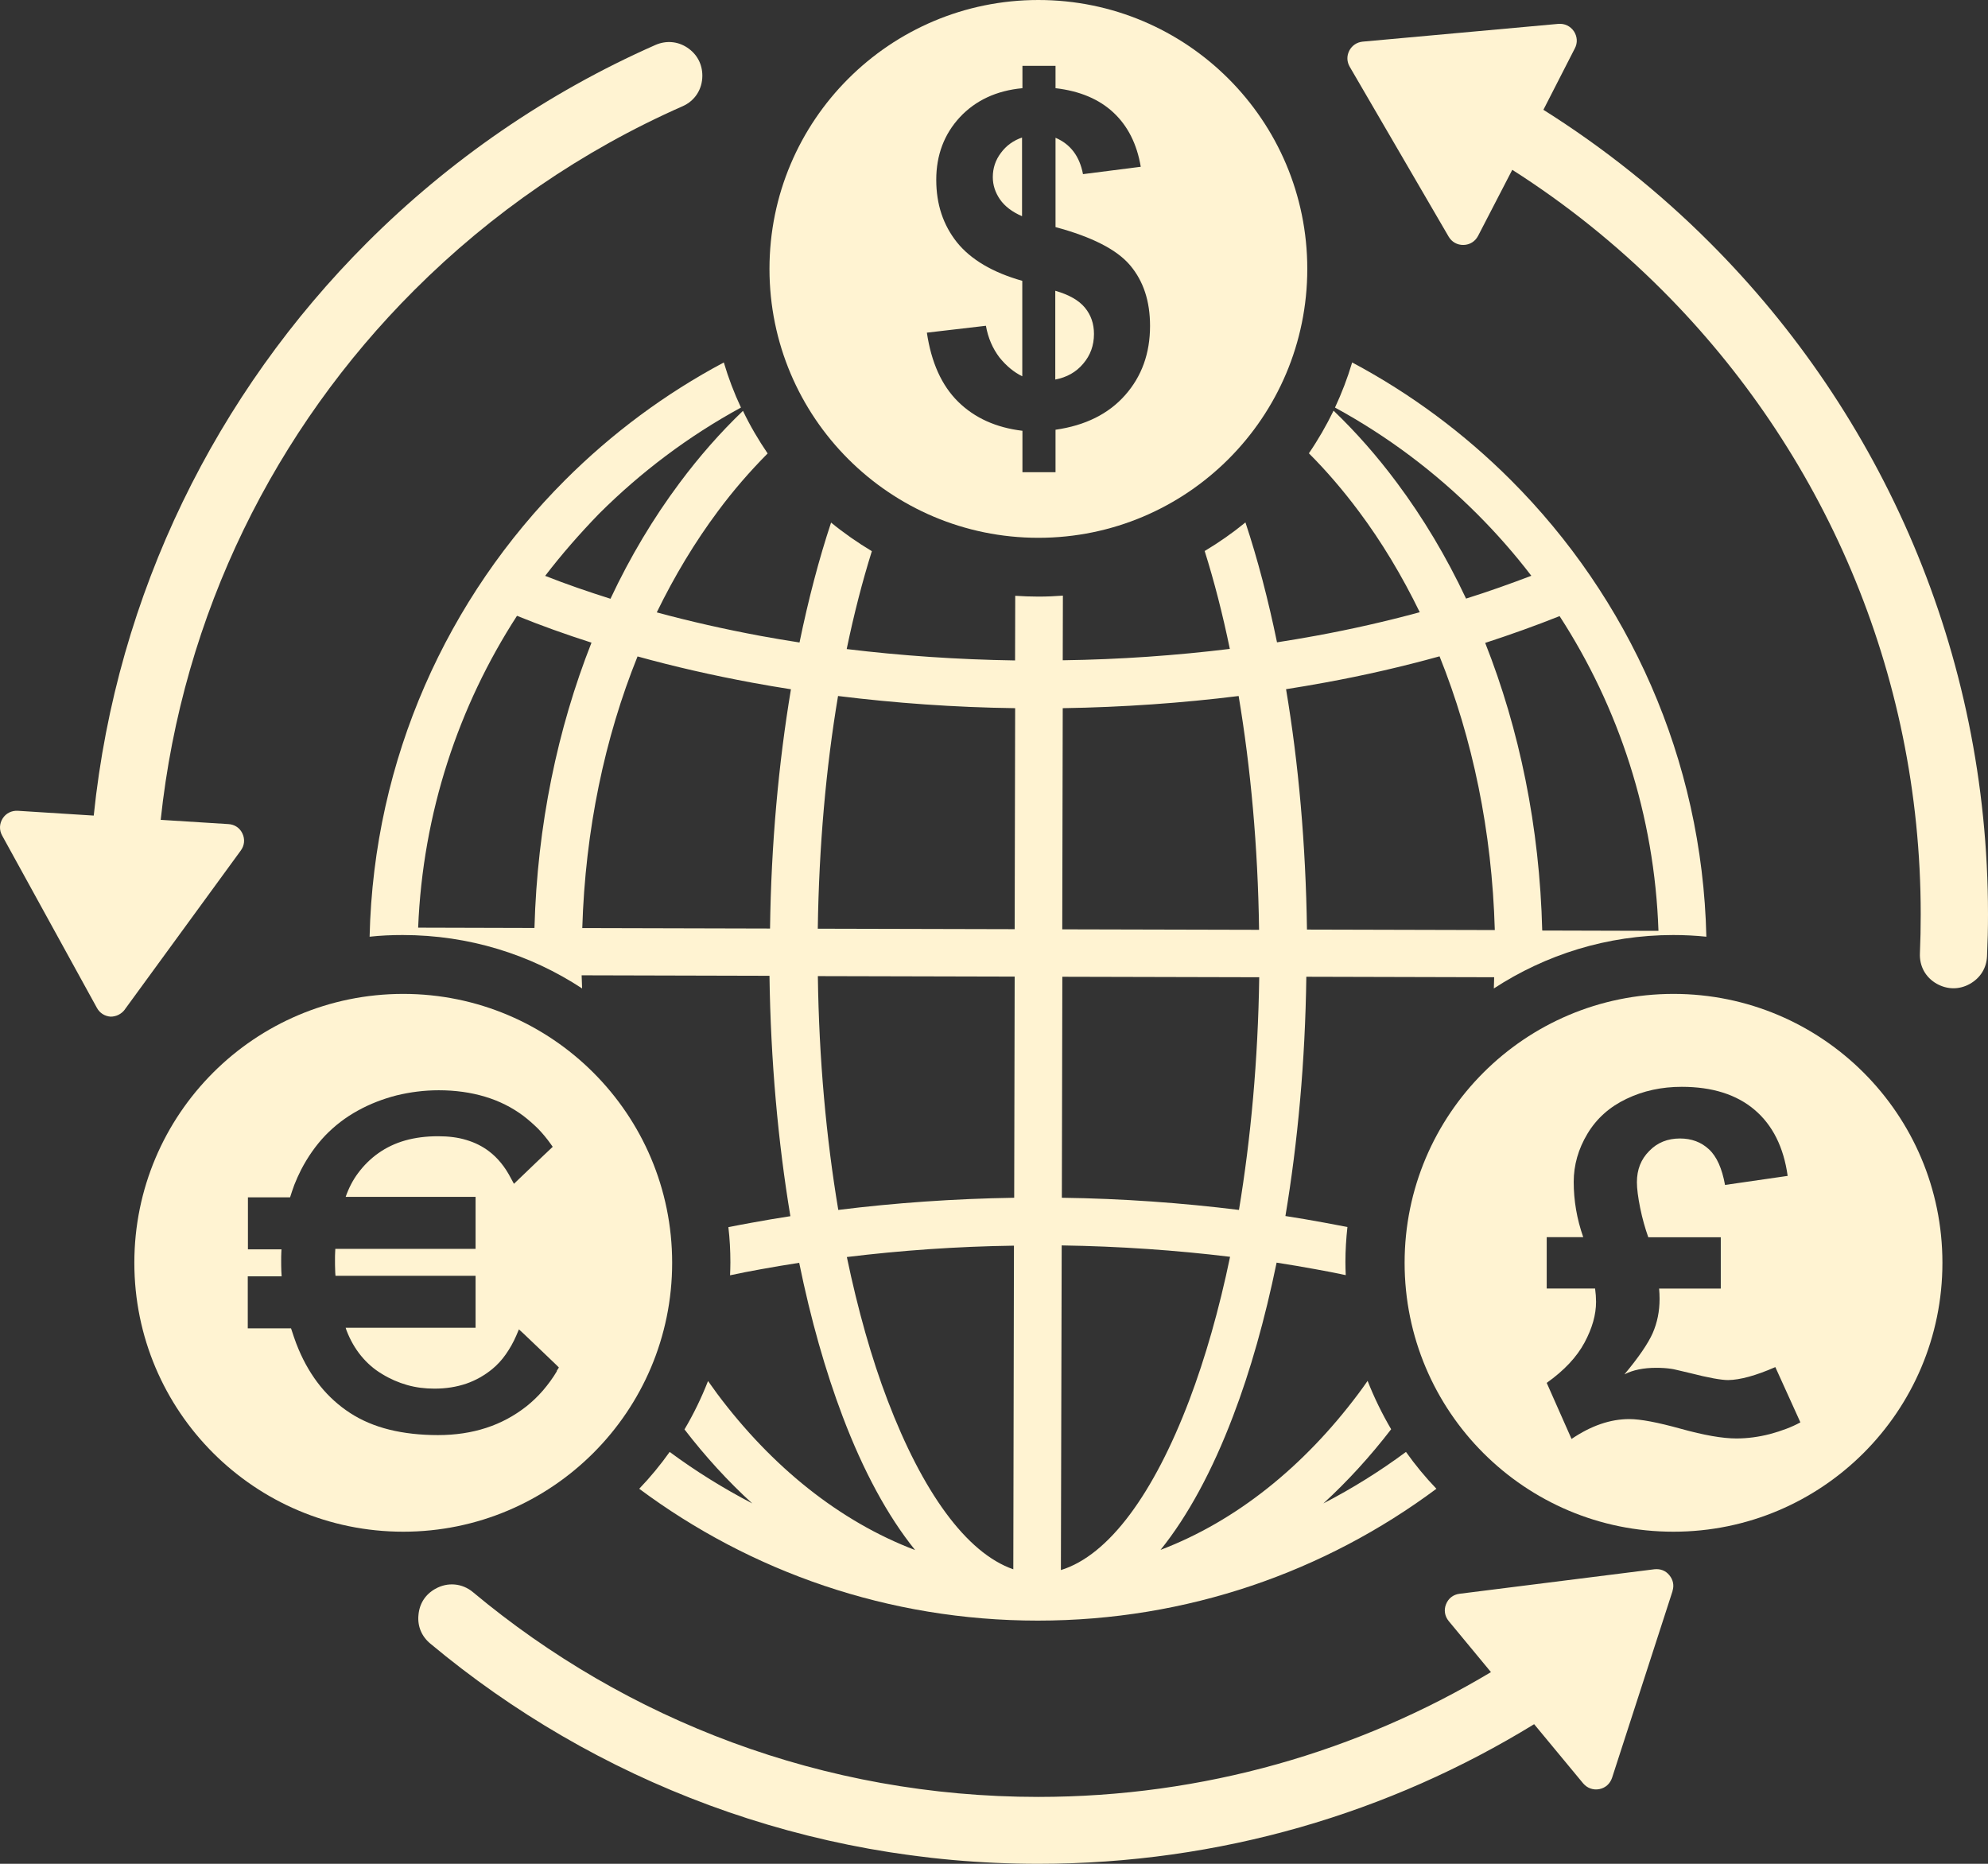
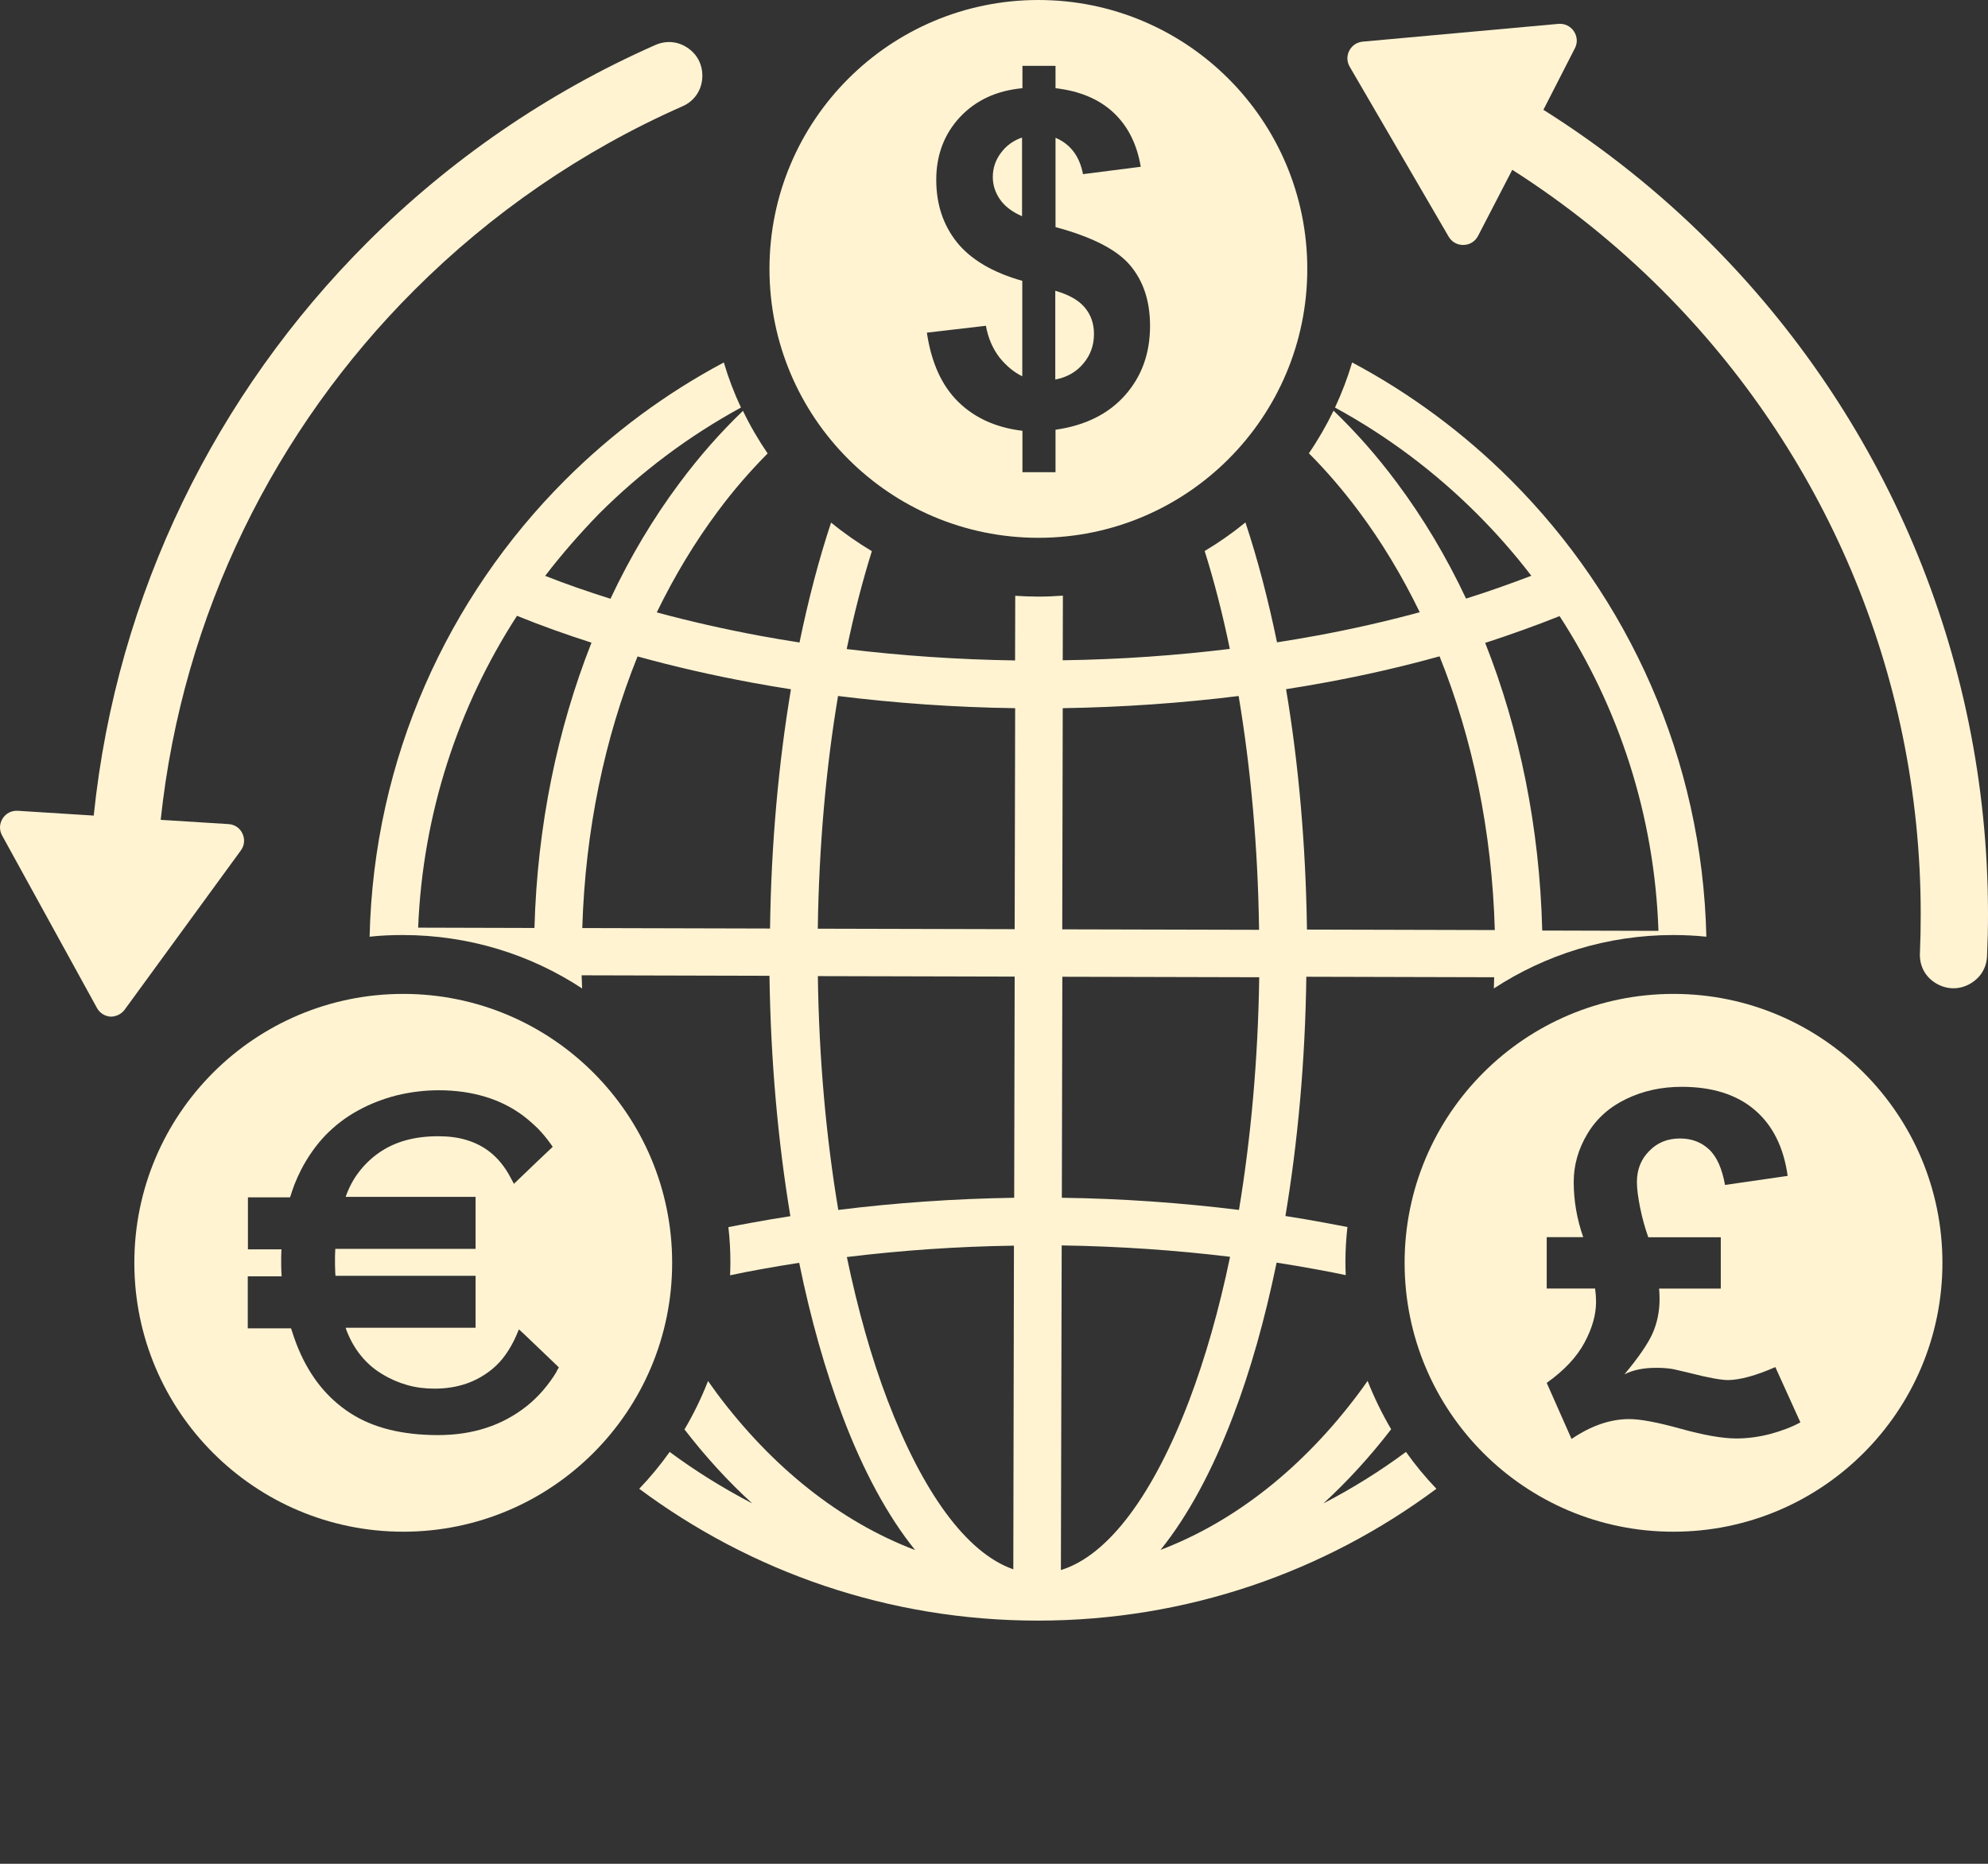
<svg xmlns="http://www.w3.org/2000/svg" width="2848" height="2670" viewBox="0 0 2848 2670" fill="none">
  <rect x="0" y="0" width="2848" height="2670" fill="#333333" stroke="none" />
  <path d="M2211.11 157.322C2297.52 211.714 2377.62 275.629 2449.57 347.692C2695.72 593.831 2848 934.064 2848 1309.53C2848 1329.61 2847.54 1349.57 2846.62 1369.65C2845.93 1386.87 2836.98 1401.21 2821.61 1409.7C2806.57 1417.96 2789.59 1417.74 2774.44 1409.24C2758.38 1400.06 2749.66 1384 2750.46 1365.64C2751.26 1347.28 2751.61 1328.46 2751.61 1309.76C2751.61 960.572 2610 644.436 2381.29 415.739C2316.23 350.676 2244.16 292.727 2166.47 243.27L2117.47 337.939C2113.22 345.971 2105.65 350.676 2096.7 350.905C2087.75 351.135 2079.72 346.66 2075.24 338.857L1933.63 95.701C1929.39 88.358 1929.16 80.21 1932.94 72.637C1936.96 65.063 1943.73 60.588 1951.99 59.67L2232.57 34.196C2241.52 33.507 2249.55 37.294 2254.72 44.752C2259.65 52.326 2260.34 61.276 2256.09 69.309L2211.11 157.207V157.322Z" fill="#FFF3D2" />
  <path d="M178.916 1445.96L344.966 1218.41C350.36 1211.07 351.048 1202.12 347.376 1194.2C343.589 1185.94 336.016 1181.01 327.065 1180.55L230.212 1174.47C261.54 879.329 394.426 614.486 593.525 415.624C703.575 305.579 833.593 215.845 977.725 152.273C995.626 144.47 1006.18 127.717 1006.18 108.439C1006.18 91.685 998.38 77.341 984.495 68.162C970.61 58.981 954.085 57.834 939.052 64.375C783.789 132.88 643.903 229.5 525.591 347.807C310.77 562.619 167.211 849.149 134.277 1168.38L25.489 1161.5C16.538 1161.04 8.505 1165.06 3.8 1172.51C-0.905 1179.97 -1.364 1189.04 3.112 1197.07L138.867 1443.9C142.883 1451.24 149.883 1455.72 158.375 1456.41C166.408 1456.41 173.867 1452.85 178.916 1446.08V1445.96Z" fill="#FFF3D2" />
-   <path d="M2396.21 2278.93L2309.45 2546.76C2306.59 2555.25 2300.04 2561.33 2291.09 2563.05C2282.37 2564.66 2273.88 2561.68 2268.03 2554.79L2197.8 2469.99C1990.89 2597.02 1747.84 2670 1487.47 2670C1156.28 2670 852.297 2551.46 616.476 2354.55C603.968 2344.22 597.886 2329.54 599.493 2313.59C600.87 2297.29 609.362 2284.1 623.476 2276.18C641.149 2266.08 662.378 2267.92 677.87 2281.11C897.167 2464.14 1179.46 2574.18 1487.35 2574.18C1724.32 2574.18 1946.26 2508.89 2135.94 2395.4L2075.35 2322.19C2069.73 2315.31 2068.24 2306.36 2071.57 2298.21C2074.9 2289.72 2081.9 2284.33 2090.85 2283.18L2370.04 2248.06C2378.54 2247.15 2386.11 2249.9 2391.5 2256.56C2396.9 2263.1 2398.62 2271.13 2395.98 2279.16L2396.21 2278.93Z" fill="#FFF3D2" />
  <path fill-rule="evenodd" clip-rule="evenodd" d="M599.15 1328.92L765.659 1329.38C769.676 1182.38 798.823 1043.65 847.365 920.639C810.414 908.819 774.839 896.082 740.643 882.197C656.757 1011.75 605.691 1164.71 599.035 1328.8L599.15 1328.92ZM781.266 825.052C811.217 836.871 842.545 847.658 874.561 857.756C902.791 797.627 936.07 742.088 973.48 691.942C1001.48 654.304 1031.89 619.65 1064.37 588.552C1074.46 609.781 1086.51 630.207 1099.71 649.599C1074.46 675.074 1050.48 702.614 1028.33 732.564C995.628 776.398 966.365 824.937 940.89 877.263C988.742 890.23 1038.43 901.475 1089.73 911C1108.09 914.327 1126.68 917.54 1145.38 920.409C1158.12 858.674 1173.15 801.184 1190.6 748.629C1208.96 763.661 1228.58 777.316 1249.01 789.594C1235.35 833.199 1223.3 880.017 1212.97 929.819C1290.43 939.228 1371.34 944.851 1454.19 946.113L1454.42 853.51C1465.2 854.199 1476.34 854.657 1487.35 854.657C1499.17 854.657 1510.88 854.198 1522.7 853.28L1522.47 945.884C1604.63 944.736 1684.85 938.999 1761.85 929.589C1751.52 879.673 1739.47 832.74 1725.81 789.365C1746.35 777.087 1765.86 763.431 1784.22 748.399C1801.67 800.955 1816.7 858.444 1829.44 920.18C1848.26 917.311 1866.62 914.098 1885.09 910.77C1936.5 901.361 1986.19 890 2033.93 877.034C2008.45 824.708 1979.31 776.169 1946.49 732.334C1924.11 702.384 1900.35 674.615 1875.11 649.37C1888.31 630.092 1900.13 609.552 1910.45 588.323C1942.93 619.42 1973.34 654.075 2001.34 691.713C2038.75 741.858 2072.03 797.512 2100.26 857.526C2132.5 847.428 2163.6 836.298 2193.78 824.823C2169.8 793.496 2143.86 764.005 2116.09 736.236C2055.96 676.107 1987.68 624.813 1912.52 583.848C1922.16 563.078 1930.42 541.734 1937.08 519.243C2021.19 563.996 2097.73 621.027 2164.41 687.696C2332.64 855.92 2438.67 1086.57 2444.52 1341.89C2429.03 1340.28 2413.19 1339.48 2397.13 1339.48C2302.23 1339.48 2214.09 1367.7 2140.08 1416.01L2140.54 1399.95L1871.44 1399.26C1869.83 1520.55 1859.16 1636.22 1841.49 1742.02C1860.08 1744.89 1878.67 1748.1 1896.8 1751.43C1908.16 1753.49 1919.17 1755.67 1930.31 1757.74C1928.47 1774.49 1927.44 1791.25 1927.44 1808.11C1927.44 1814.2 1927.67 1820.62 1927.9 1826.7C1913.55 1823.61 1899.21 1820.85 1884.52 1818.21C1866.16 1814.88 1847.57 1811.67 1828.86 1808.8C1812.11 1890.05 1791.22 1964.06 1766.44 2028.78C1736.94 2106.46 1701.83 2171.53 1662.58 2220.3C1770.91 2179.1 1867.99 2100.84 1946.03 1996.53C1950.5 1990.45 1954.98 1984.48 1959.22 1978.17C1968.63 2002.16 1979.99 2025.34 1992.96 2047.48C1963.01 2086.38 1930.54 2121.96 1895.88 2153.74C1937.31 2132.28 1976.9 2107.61 2014.19 2079.96C2027.39 2098.55 2041.96 2116.22 2057.8 2132.74C1898.29 2251.51 1700.91 2321.62 1486.78 2321.62C1272.65 2321.62 1075.15 2251.39 915.758 2132.74C931.595 2116.22 946.168 2098.55 959.365 2079.96C996.546 2107.5 1036.14 2132.05 1077.68 2153.74C1043.02 2122.18 1010.55 2086.61 980.595 2047.71C993.562 2025.79 1004.81 2002.73 1014.33 1978.4C1018.58 1984.48 1023.05 1990.68 1027.53 1996.76C1105.56 2101.07 1202.53 2179.33 1310.97 2220.53C1271.61 2171.76 1236.5 2106.69 1207.12 2029.01C1182.56 1964.17 1161.45 1890.05 1144.92 1809.03C1126.1 1811.9 1107.51 1815.11 1089.04 1818.44C1074.46 1821.08 1060.01 1823.84 1045.89 1826.93C1046.12 1820.85 1046.35 1814.66 1046.35 1808.34C1046.35 1791.36 1045.43 1774.38 1043.48 1757.97C1054.5 1755.9 1065.63 1753.49 1076.64 1751.66C1095.01 1748.33 1113.37 1745.12 1132.3 1742.25C1114.63 1635.99 1104.07 1519.86 1102.35 1397.88L833.25 1397.19C833.479 1403.51 833.709 1409.93 833.938 1416.01C760.151 1367.47 671.904 1339.48 576.887 1339.48C560.822 1339.48 545.1 1340.16 529.494 1341.89C535.346 1086.57 641.38 855.92 809.61 687.696C876.283 621.027 952.824 563.996 1036.94 519.243C1043.48 541.39 1051.74 563.078 1061.5 583.848C986.333 624.813 918.053 676.221 857.922 736.236C830.84 764.235 804.905 793.725 780.922 825.052H781.266ZM2234.41 882.542C2200.21 896.197 2164.64 908.934 2127.68 920.983C2176.68 1044.91 2205.72 1184.56 2209.39 1333.05L2375.9 1333.51C2370.28 1167.47 2318.87 1013.13 2234.29 882.656L2234.41 882.542ZM834.053 1329.49L1103.15 1330.18C1104.76 1208.89 1115.43 1093.22 1133.1 987.423C1114.51 984.554 1095.92 981.341 1077.79 978.014C1020.76 967.457 965.906 954.949 913.349 940.376C866.414 1056.73 838.414 1188.92 834.168 1329.61L834.053 1329.49ZM2062.16 940.261C2009.6 954.834 1954.52 967.571 1897.72 977.899C1879.35 981.227 1860.99 984.44 1842.4 987.308C1860.31 1093.57 1870.63 1209.69 1872.35 1331.67L2141.45 1332.36C2137.44 1190.53 2109.44 1057.42 2062.27 940.146L2062.16 940.261ZM1171.66 1330.41L1453.61 1331.1L1454.3 1014.5C1367.32 1013.36 1282.29 1007.16 1200.58 997.062C1183.37 1099.3 1173.27 1211.87 1171.55 1330.41H1171.66ZM1774.58 997.062C1693.34 1007.16 1608.99 1013.13 1522.47 1014.5L1521.78 1331.33L1803.73 1332.02C1802.12 1212.79 1791.68 1099.76 1774.47 997.062H1774.58ZM1803.85 1399.95L1521.89 1399.26L1521.2 1715.86C1608.19 1717 1693.22 1723.2 1774.93 1733.3C1791.91 1630.83 1802.24 1518.49 1803.96 1399.95H1803.85ZM1762.19 1800.43C1684.73 1791.02 1603.83 1785.39 1520.98 1784.13L1519.83 2249.21C1588.91 2227.98 1653.17 2138.94 1703.78 2005.83C1726.62 1945.47 1746.47 1876.28 1762.19 1800.43ZM1451.66 2248.07L1452.58 1784.48C1370.42 1785.62 1290.2 1791.36 1213.2 1800.77C1229.04 1876.62 1248.55 1945.93 1271.61 2006.17C1321.3 2136.41 1383.96 2224.54 1451.55 2248.07H1451.66ZM1200.81 1733.3C1282.06 1723.2 1366.4 1717.23 1452.93 1715.86L1453.61 1399.03L1171.66 1398.34C1173.27 1517.57 1183.71 1630.6 1200.92 1733.3H1200.81Z" fill="#FFF3D2" />
  <path fill-rule="evenodd" clip-rule="evenodd" d="M577.69 1423.82C790.446 1423.82 962.922 1596.29 962.922 1809.03C962.922 2021.78 790.446 2194.25 577.69 2194.25C364.935 2194.25 192.458 2021.78 192.458 1809.03C192.458 1596.29 364.935 1423.82 577.69 1423.82ZM797.675 1964.52C791.823 1974.39 785.167 1983.34 777.937 1991.83C770.593 2000.32 762.675 2007.89 754.183 2014.66C736.74 2028.32 717.691 2038.65 696.461 2045.53C675.232 2052.42 652.396 2055.86 627.379 2055.86C602.362 2055.86 578.608 2053.22 557.838 2048.06C536.837 2042.89 518.018 2034.86 501.722 2024.3C485.427 2013.75 471.083 2000.78 458.804 1985.63C446.525 1970.37 436.197 1952.93 427.706 1932.85C425.296 1926.99 423.001 1921.26 421.165 1915.63C419.788 1911.62 418.296 1907.37 416.919 1902.9H354.951V1828.42H403.492C403.263 1825.79 403.263 1823.49 403.033 1820.62C402.804 1815.23 402.804 1810.29 402.804 1805.59C402.804 1802.03 402.804 1798.25 403.033 1794L403.263 1789.75H355.181V1715.28H415.542C417.378 1709.2 419.558 1703.23 421.624 1697.38C424.492 1690.04 427.706 1683.04 431.263 1675.92C440.902 1657.33 452.493 1640.81 465.919 1626.69C479.575 1612.58 495.181 1600.53 512.854 1590.89C530.296 1581.25 548.887 1574.14 568.166 1569.2C587.444 1564.5 607.756 1561.86 628.527 1561.86C652.281 1561.86 674.429 1564.96 694.74 1571.04C715.052 1577.12 733.413 1586.3 749.822 1598.58C757.167 1604.2 764.167 1610.4 770.823 1616.94C777.134 1623.48 783.101 1630.6 788.495 1638.17L791.823 1642.87L770.364 1663.18L742.593 1689.81L736.281 1695.89L732.035 1688.09C727.79 1679.82 722.855 1672.25 717.691 1665.94C712.527 1659.63 706.904 1654.12 700.707 1649.41C691.068 1642.07 680.166 1636.68 668.232 1633.12C655.953 1629.33 642.527 1627.73 627.494 1627.73C610.281 1627.73 594.559 1629.79 580.33 1633.81C566.215 1637.83 553.477 1643.91 542.116 1651.94C530.755 1659.97 521.116 1669.61 513.083 1680.4C505.509 1690.5 499.657 1701.86 495.181 1714.59H681.314V1789.07H480.378C480.378 1790.67 480.149 1792.16 480.149 1793.77C479.919 1797.1 479.919 1800.65 479.919 1804.56C479.919 1809.95 479.919 1814.88 480.149 1819.36C480.149 1822 480.378 1824.75 480.608 1827.62H681.314V1902.09H495.181L496.329 1905.65C501.722 1919.77 508.837 1932.04 517.329 1942.37C525.821 1952.7 535.69 1961.42 547.28 1968.3C558.87 1975.42 570.805 1980.58 583.313 1984.14C595.821 1987.7 608.789 1989.3 622.445 1989.3C638.969 1989.3 654.002 1986.89 667.888 1982.19C681.543 1977.48 694.052 1970.37 705.298 1961.19C712.642 1955.11 718.953 1948.22 724.576 1940.19C730.199 1932.16 735.363 1923.21 739.609 1913.34L743.396 1904.39L750.511 1910.93L770.249 1929.75L796.872 1955.22L800.659 1959.01L797.56 1963.94L797.675 1964.52Z" fill="#FFF3D2" />
  <path fill-rule="evenodd" clip-rule="evenodd" d="M2012.24 1809.03C2012.24 1596.29 2184.72 1423.82 2397.47 1423.82C2610.23 1423.82 2782.7 1596.29 2782.7 1809.03C2782.7 2021.78 2610.23 2194.25 2397.47 2194.25C2184.72 2194.48 2012.24 2022.01 2012.24 1809.03ZM2543.44 1958.67L2579.24 2037.61C2566.73 2044.5 2552.16 2049.89 2535.64 2054.37C2519.11 2058.61 2503.16 2060.68 2487.55 2060.68C2467.47 2060.68 2440.96 2055.97 2407.91 2046.79C2374.75 2037.61 2350.19 2032.91 2334.13 2032.91C2307.04 2032.91 2279.5 2042.32 2251.39 2061.37L2215.81 1981.04C2241.06 1963.14 2258.96 1943.86 2269.98 1923.32C2281 1902.78 2286.5 1883.5 2286.5 1864.92C2286.5 1859.06 2286.04 1852.64 2285.13 1845.87H2215.81V1772.31H2268.14C2258.96 1746.15 2254.49 1719.76 2254.49 1693.13C2254.49 1669.15 2261.03 1645.97 2274.22 1624.05C2287.42 1602.14 2306.01 1585.61 2330.11 1574.14C2354.32 1562.55 2380.49 1556.93 2409.29 1556.93C2452.9 1556.93 2487.78 1567.94 2513.6 1589.86C2539.42 1611.78 2555.26 1643.33 2561 1684.53L2471.26 1697.5C2467.01 1673.97 2459.44 1656.76 2448.19 1646.43C2437.18 1636.1 2423.18 1630.94 2406.77 1630.94C2389.09 1630.94 2374.29 1636.79 2362.7 1648.84C2350.88 1660.66 2345.03 1675.46 2345.03 1693.59C2345.03 1702.77 2346.64 1715.28 2349.73 1730.54C2352.83 1745.8 2356.85 1759.8 2361.32 1772.43H2465.18V1845.98H2376.82C2377.27 1850.92 2377.5 1855.85 2377.5 1860.78C2377.5 1878.46 2374.18 1894.75 2367.64 1909.78C2361.09 1924.58 2347.55 1944.44 2327.13 1968.88C2339.18 1962.57 2354.44 1959.47 2372.8 1959.47C2380.6 1959.47 2387.37 1959.93 2393.8 1960.85C2396.9 1961.08 2405.85 1963.49 2420.88 1966.93C2447.73 1973.81 2465.87 1977.03 2475.73 1977.03C2492.72 1976.8 2515.32 1970.71 2543.32 1958.44L2543.44 1958.67Z" fill="#FFF3D2" />
  <path fill-rule="evenodd" clip-rule="evenodd" d="M1487.58 0C1700.34 0 1872.81 172.469 1872.81 385.215C1872.81 597.962 1700.34 770.431 1487.58 770.431C1274.83 770.431 1102.35 597.962 1102.35 385.215C1102.35 172.469 1274.83 0 1487.58 0ZM1464.52 538.98V402.313C1421.83 390.264 1390.73 371.675 1370.99 347.233C1351.25 322.447 1341.27 292.842 1341.27 257.499C1341.27 222.156 1352.63 192.206 1375.01 167.994C1397.38 144.011 1427.33 129.782 1464.74 126.34V94.324H1512.14V126.34C1547.02 130.356 1574.79 142.175 1595.34 161.453C1615.88 180.731 1628.84 206.665 1634.24 238.909L1551.5 249.466C1546.56 223.762 1533.6 206.55 1512.14 197.37V325.316C1564.47 339.43 1600.04 357.561 1619.09 380.166C1638.14 402.772 1647.55 431.574 1647.55 466.803C1647.55 506.162 1635.73 539.095 1611.75 566.176C1587.99 593.028 1554.71 609.551 1512.14 615.633V676.451H1464.74V617.125C1427.11 612.65 1396.24 598.765 1372.6 575.471C1348.96 552.177 1334.15 519.129 1327.84 476.556L1412.42 466.688C1415.51 484.13 1422.06 499.162 1431.7 511.899C1441.56 524.178 1452.7 533.358 1464.4 538.98H1464.52ZM1464.52 196.911C1451.78 201.157 1441.45 208.73 1433.88 219.058C1426.07 229.385 1422.29 240.975 1422.29 253.712C1422.29 265.302 1425.84 275.859 1432.61 285.727C1439.5 295.596 1450.06 303.628 1464.17 309.71V196.911H1464.52ZM1511.91 543.685C1528.2 540.587 1541.63 533.128 1551.73 521.079C1562.06 509.031 1567.22 494.916 1567.22 478.392C1567.22 463.819 1562.97 451.311 1554.25 440.754C1545.53 430.197 1531.42 422.165 1511.79 416.542V543.8L1511.91 543.685Z" fill="#FFF3D2" />
</svg>